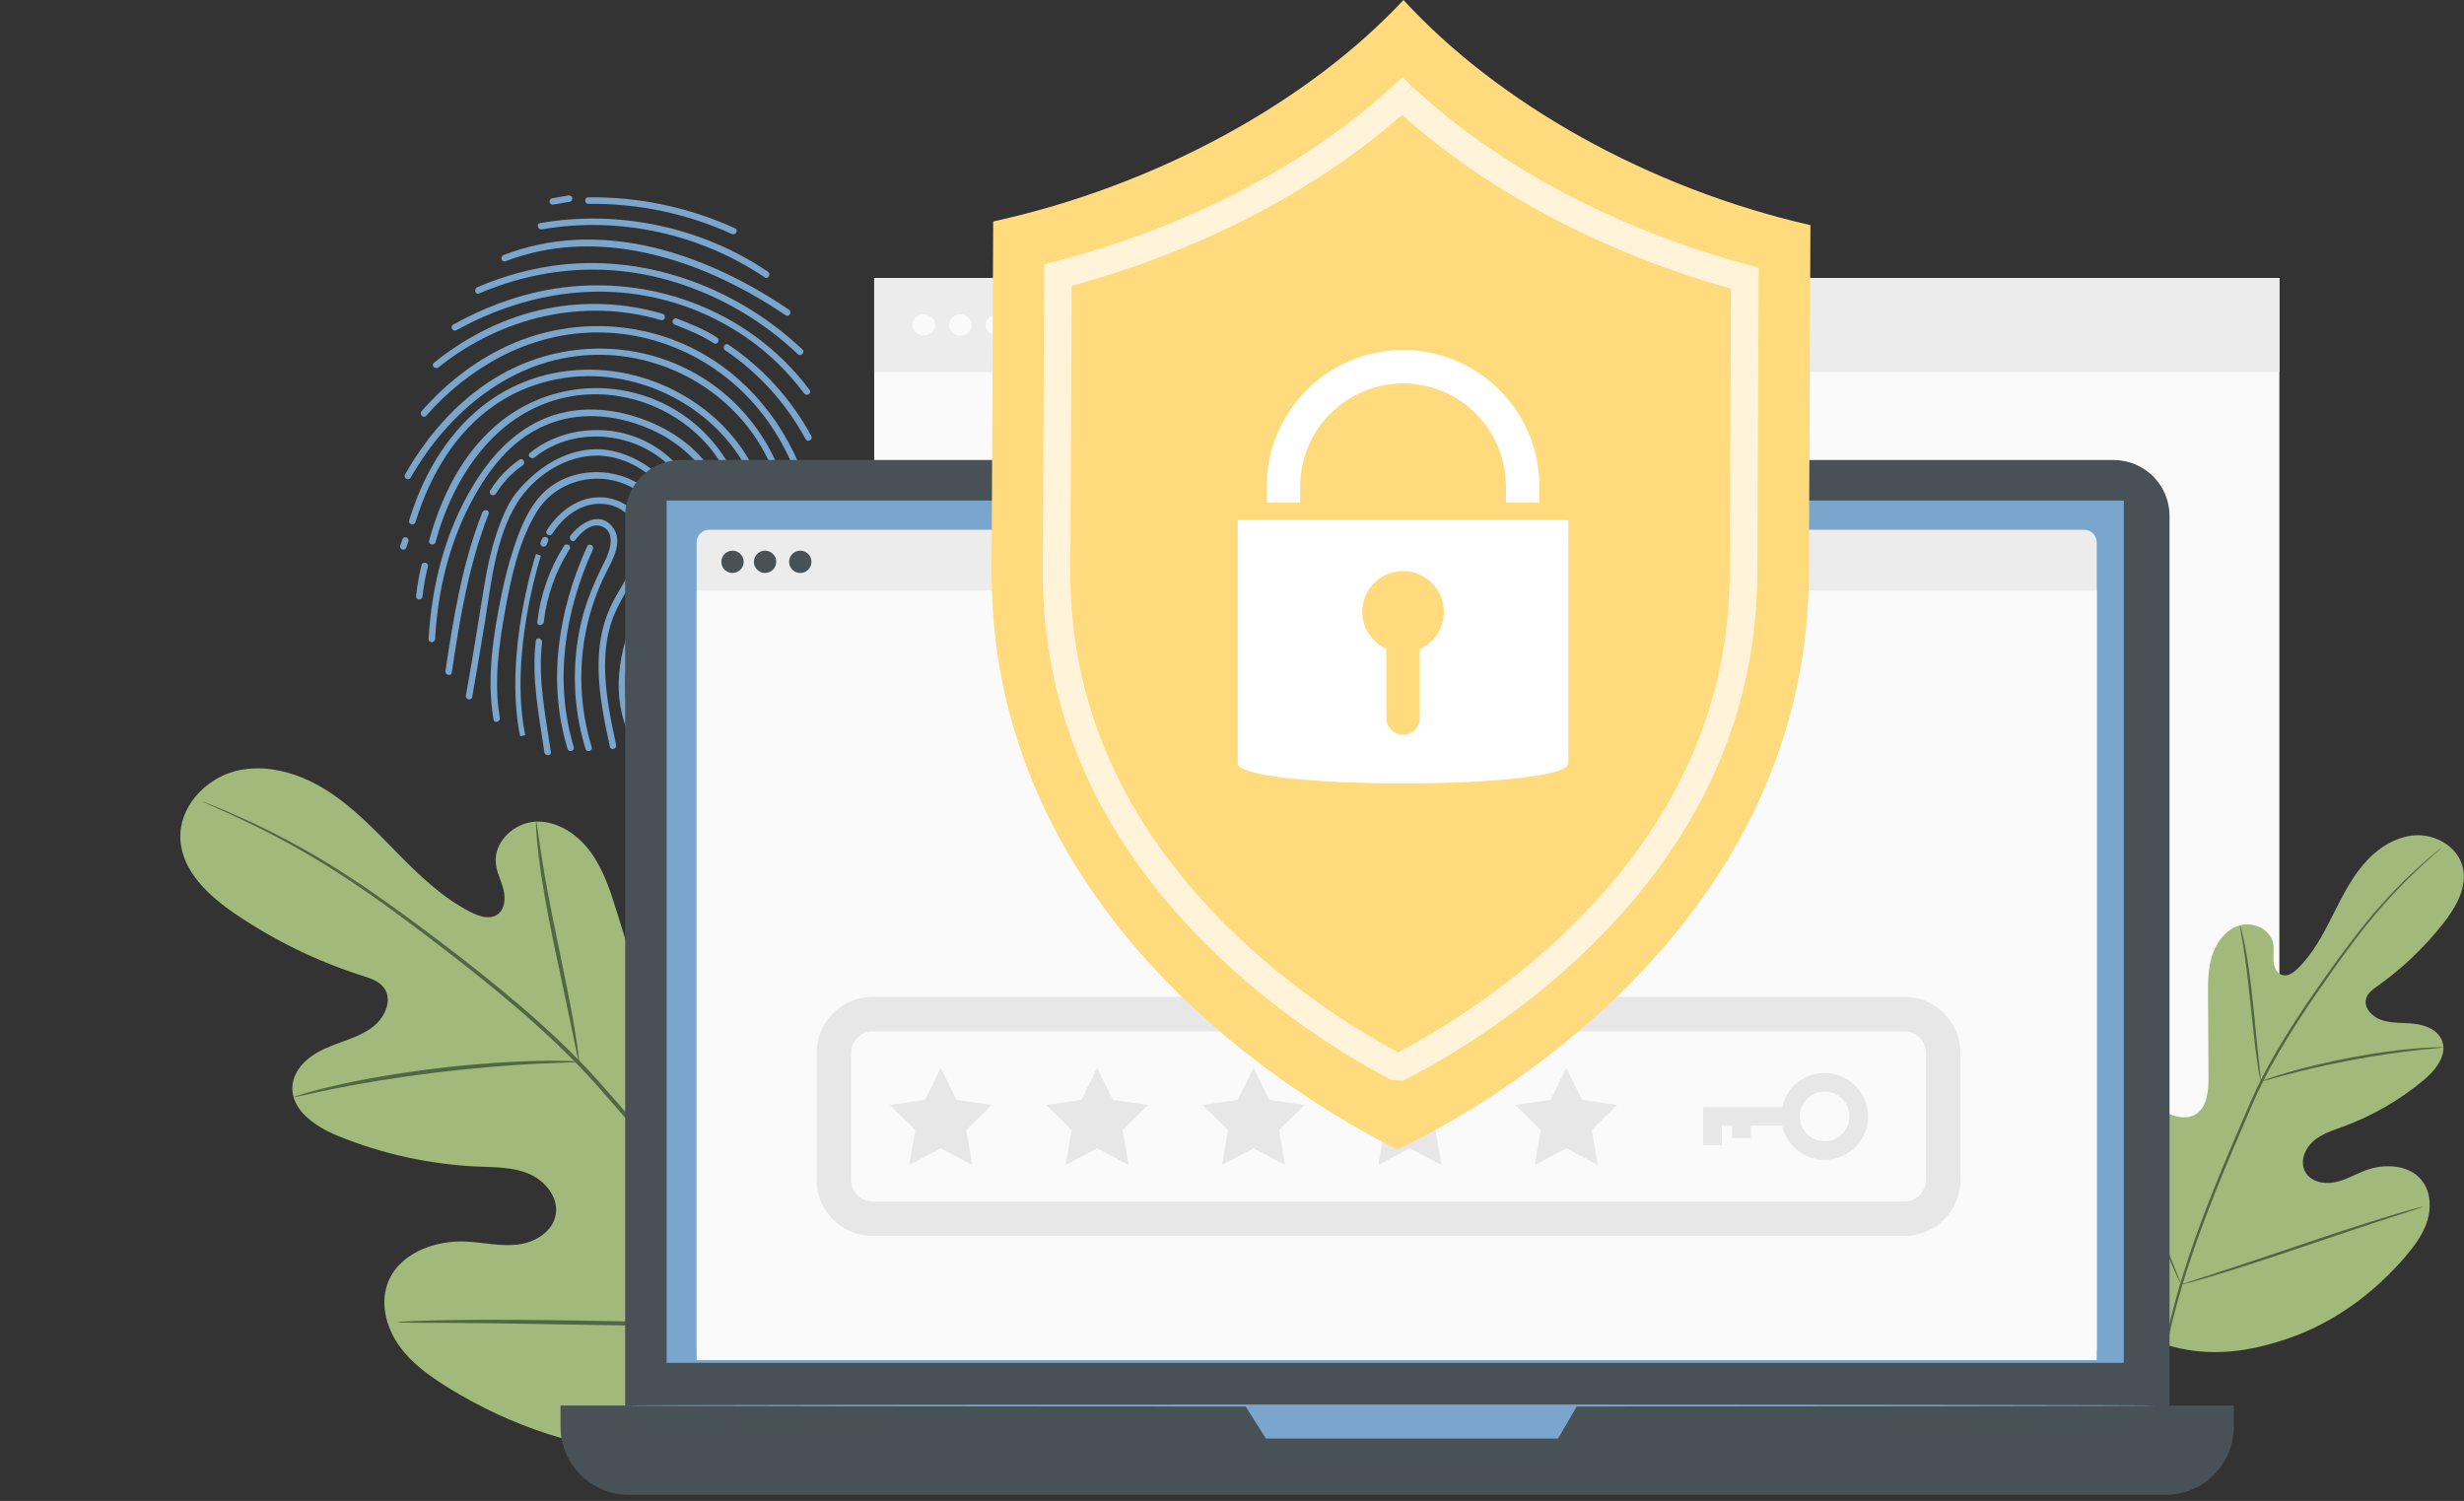
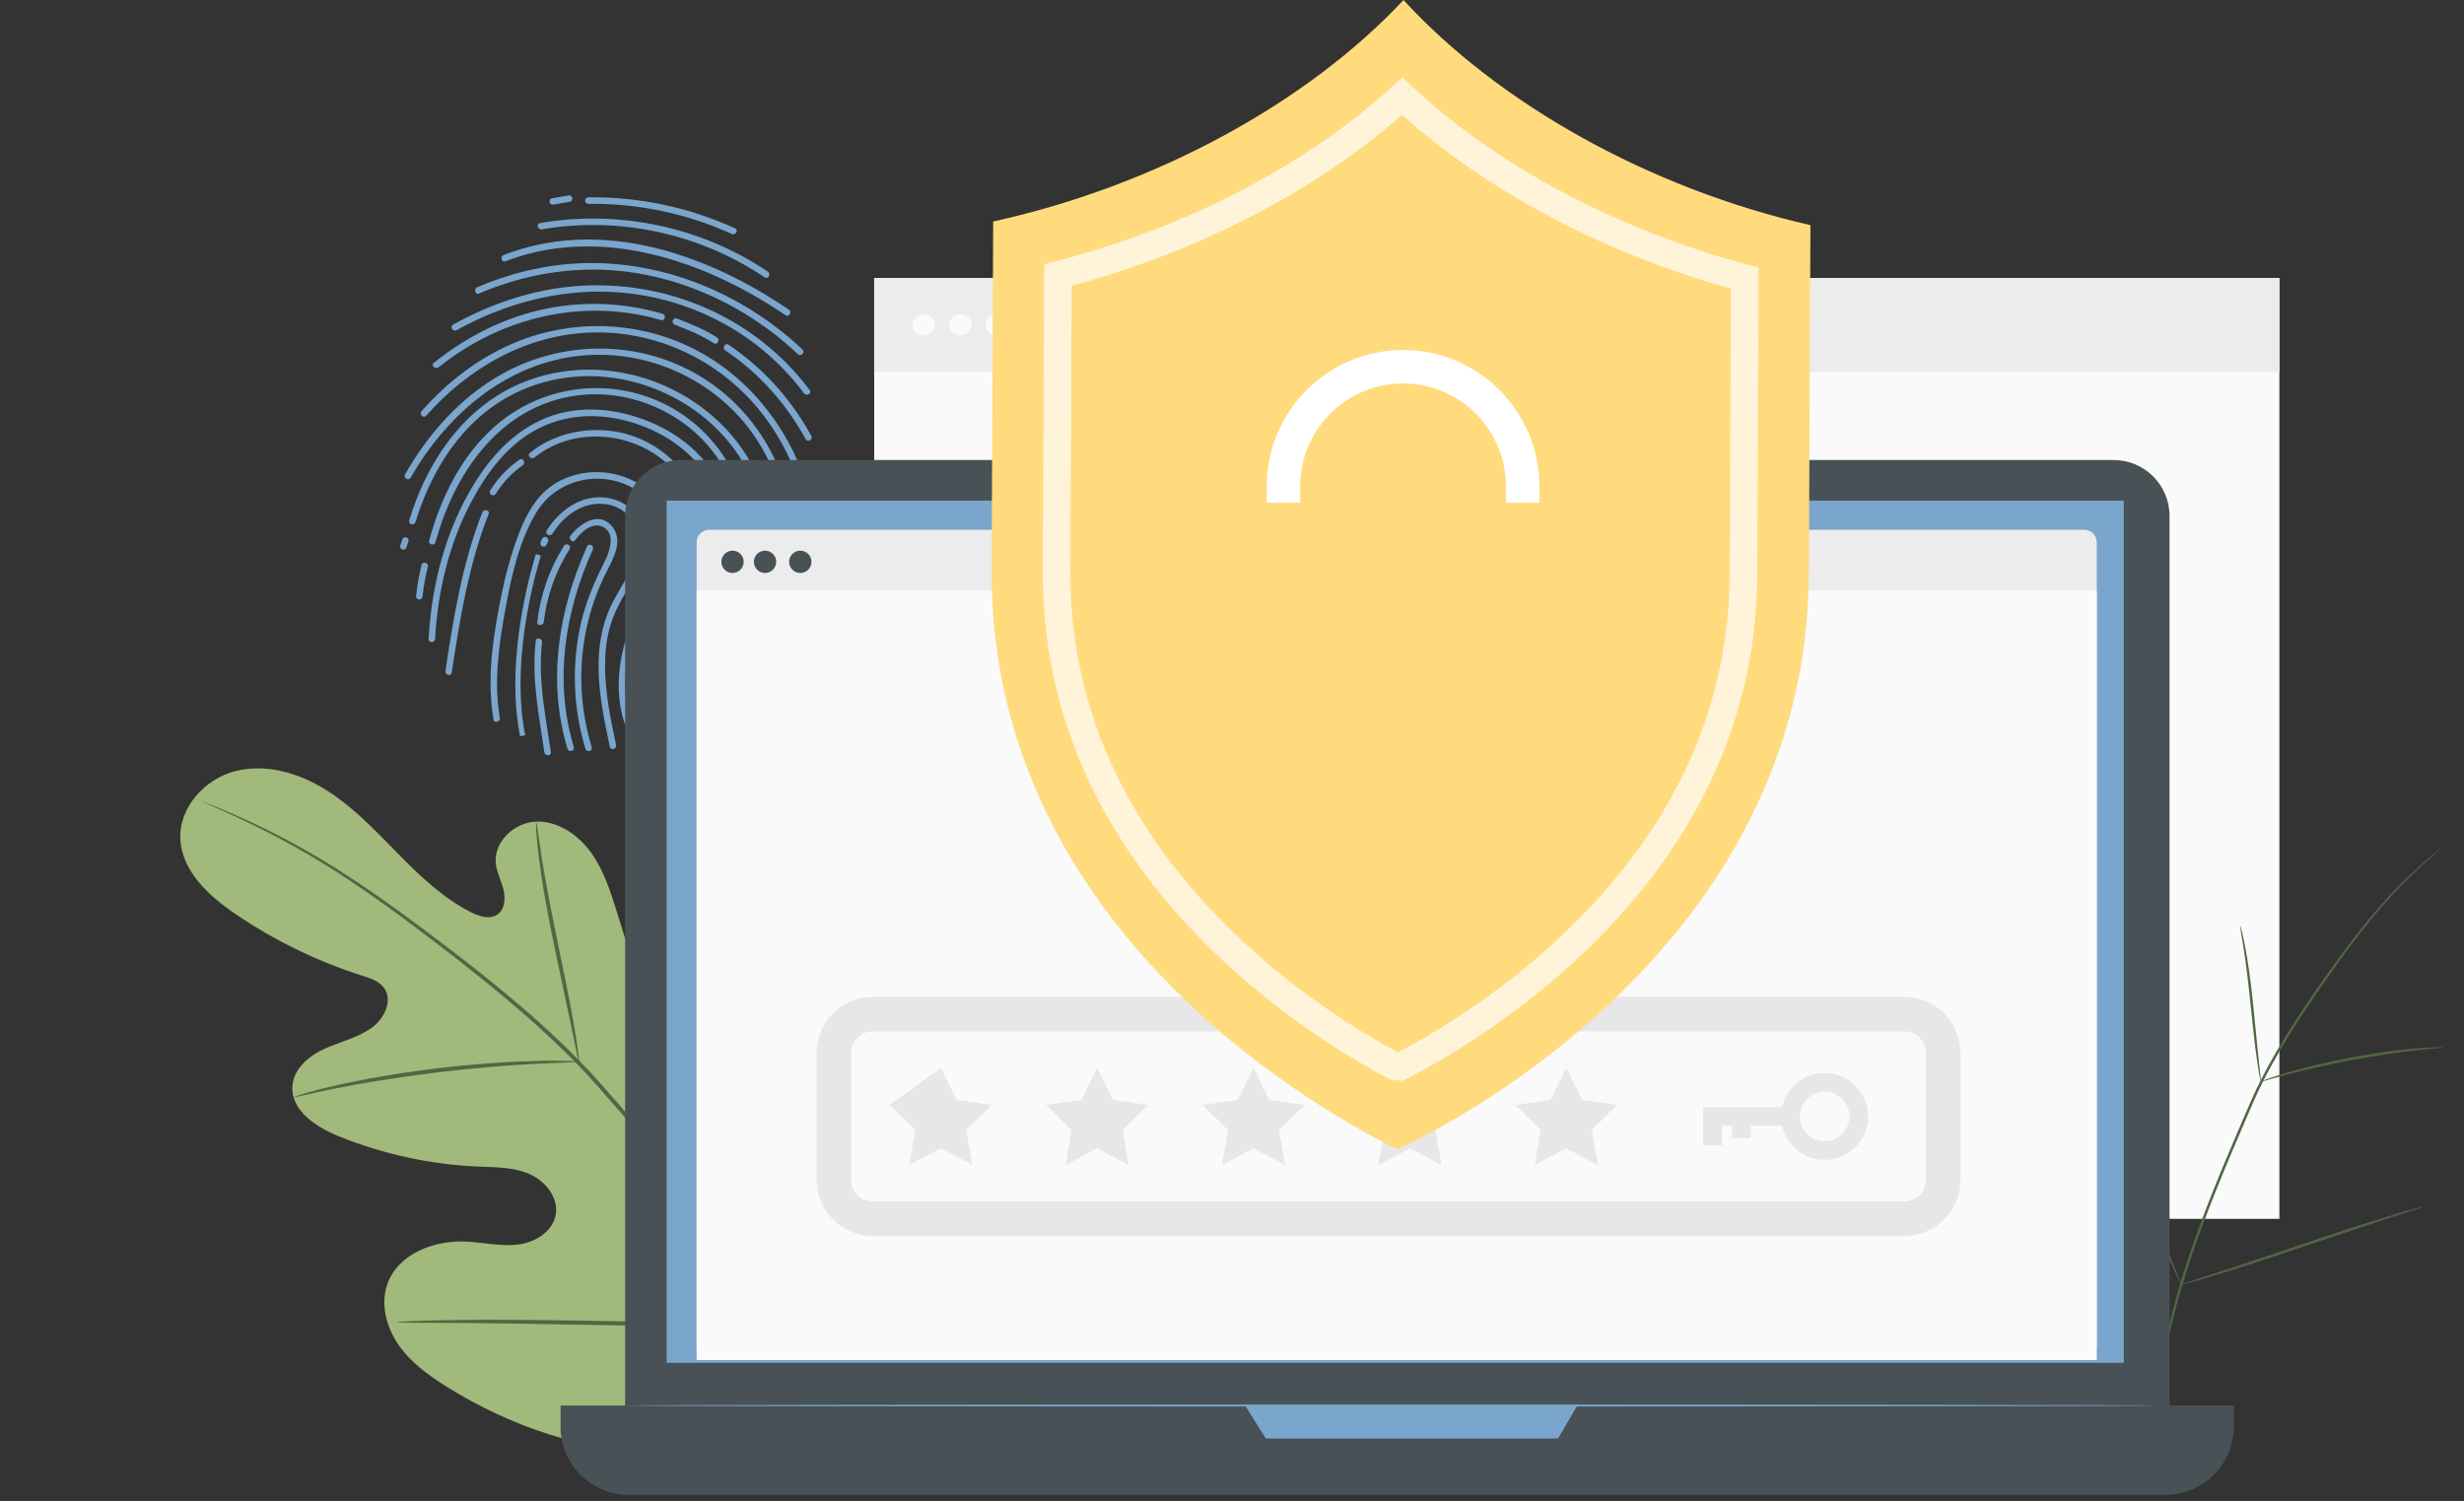
<svg xmlns="http://www.w3.org/2000/svg" width="371" height="226" viewBox="0 0 371 226" fill="none">
  <rect x="0" y="0" width="371" height="226" fill="#333333" stroke="none" />
  <g clip-path="url(#clip0_1460_22400)">
    <path d="M110.69 34.383C103.748 31.216 96.205 29.617 88.57 29.713C87.939 29.72 87.957 30.701 88.588 30.695C96.037 30.6 103.432 32.145 110.199 35.235C110.765 35.494 111.256 34.641 110.683 34.379L110.69 34.383Z" fill="#7AA5CD" />
    <path d="M115.619 40.908C105.65 34.176 93.172 31.532 81.318 33.591C80.695 33.694 80.969 34.643 81.584 34.537C93.186 32.52 105.394 35.19 115.136 41.764C115.657 42.112 116.141 41.256 115.619 40.908Z" fill="#7AA5CD" />
    <path d="M118.784 46.624C109.415 40.269 98.083 35.528 86.571 36.116C82.895 36.308 79.272 37.072 75.835 38.399C75.254 38.624 75.513 39.566 76.102 39.345C87.701 34.864 100.317 37.603 111.027 43.142C113.541 44.437 115.959 45.89 118.301 47.48C118.819 47.836 119.302 46.98 118.784 46.624Z" fill="#7AA5CD" />
    <path d="M120.823 52.622C111.197 43.53 97.829 38.385 84.546 39.856C80.175 40.337 75.916 41.513 71.866 43.244C71.293 43.491 71.552 44.433 72.133 44.189C78.879 41.305 86.195 40.052 93.502 40.813C100.052 41.501 106.386 43.759 112.017 47.154C114.931 48.913 117.654 50.987 120.127 53.328C120.586 53.766 121.275 53.056 120.812 52.626L120.823 52.622Z" fill="#7AA5CD" />
    <path d="M121.906 58.728C112.724 46.427 97.023 40.788 82.036 43.722C77.194 44.676 72.546 46.476 68.234 48.875C67.679 49.178 68.179 50.024 68.733 49.721C75.917 45.737 84.027 43.539 92.256 43.964C99.512 44.34 106.608 46.776 112.552 50.945C115.808 53.233 118.688 56.042 121.067 59.234C121.442 59.732 122.284 59.237 121.913 58.731L121.906 58.728Z" fill="#7AA5CD" />
    <path d="M99.751 47.245C94.126 45.593 88.18 45.313 82.419 46.447C76.135 47.687 70.324 50.621 65.329 54.621C64.831 55.016 65.54 55.697 66.027 55.306C75.49 47.741 87.828 44.77 99.517 48.195C100.123 48.371 100.365 47.425 99.763 47.241L99.751 47.245Z" fill="#7AA5CD" />
    <path d="M122.148 65.625C119.14 60.115 114.888 55.394 109.676 51.898C109.154 51.55 108.671 52.407 109.192 52.755C114.266 56.155 118.384 60.773 121.309 66.131C121.61 66.686 122.456 66.183 122.155 65.629L122.148 65.625Z" fill="#7AA5CD" />
    <path d="M121.469 72.989C118.544 63.991 112.308 56.233 103.704 52.161C95.469 48.26 85.833 48.09 77.425 51.633C72.031 53.901 67.33 57.527 63.477 61.91C63.061 62.382 63.756 63.075 64.176 62.595C70.565 55.331 79.393 50.327 89.179 50.061C97.9 49.82 106.396 53.395 112.458 59.641C116.185 63.475 118.875 68.181 120.525 73.258C120.722 73.855 121.667 73.585 121.469 72.989Z" fill="#7AA5CD" />
    <path d="M119.612 82.062C119.481 71.469 114.064 61.566 104.81 56.295C95.835 51.189 84.716 51.257 75.688 56.255C69.409 59.729 64.529 65.249 60.985 71.432C60.67 71.982 61.523 72.464 61.838 71.915C67.544 61.956 77.063 54.011 88.876 53.45C98.553 52.992 108.099 57.646 113.588 65.649C116.906 70.486 118.554 76.229 118.625 82.079C118.63 82.711 119.609 82.691 119.605 82.059L119.612 82.062Z" fill="#7AA5CD" />
    <path d="M62.558 78.611C64.712 71.627 68.575 64.961 74.745 60.823C79.667 57.518 85.653 56.151 91.523 56.793C97.193 57.411 102.665 59.848 106.922 63.636C111.305 67.541 114.312 72.884 115.099 78.742C115.965 85.139 113.908 91.208 111.371 97.032C110.959 97.969 110.657 98.905 110.561 99.932C110.502 100.561 111.485 100.533 111.54 99.911C111.664 98.508 112.349 97.26 112.877 95.972C113.421 94.673 113.927 93.356 114.378 92.021C115.057 90.029 115.633 87.986 115.993 85.912C116.317 84.043 116.367 82.187 116.238 80.3C115.812 74.192 113.141 68.449 108.851 64.108C104.71 59.914 99.221 57.079 93.418 56.072C87.474 55.033 81.255 55.952 75.963 58.919C69.64 62.464 65.283 68.554 62.693 75.223C62.288 76.257 61.932 77.305 61.61 78.36C61.425 78.964 62.369 79.204 62.561 78.603L62.558 78.611Z" fill="#7AA5CD" />
    <path d="M107.605 103.727C107.631 102.184 107.589 100.459 108.087 98.99C108.41 98.046 108.782 97.117 109.121 96.18C109.772 94.397 110.42 92.621 111.045 90.834C111.503 89.54 112.028 88.222 112.334 86.881C112.478 86.266 111.526 86.023 111.382 86.637C111.077 87.979 110.544 89.292 110.093 90.591C109.442 92.43 108.78 94.254 108.114 96.086C107.776 97.004 107.382 97.922 107.088 98.862C106.609 100.387 106.644 102.163 106.618 103.744C106.604 104.376 107.584 104.355 107.598 103.723L107.605 103.727Z" fill="#7AA5CD" />
    <path d="M65.573 81.634C68.303 71.663 74.682 61.969 85.404 59.79C93.492 58.146 102.19 61.404 107.256 67.893C110.293 71.778 111.8 76.6 111.739 81.516C111.732 82.151 112.712 82.131 112.718 81.495C112.824 72.415 107.545 64.173 99.278 60.469C90.989 56.754 81.315 58.205 74.48 64.231C69.417 68.689 66.368 74.976 64.618 81.398C64.448 82.01 65.4 82.253 65.57 81.642L65.573 81.634Z" fill="#7AA5CD" />
    <path d="M64.902 96.659C65.511 96.809 65.753 95.863 65.147 95.705C64.541 95.547 64.296 96.501 64.902 96.659Z" fill="#7AA5CD" />
    <path d="M104.547 105.657C104.222 97.061 109.395 89.471 109.795 80.962C109.972 77.243 109.07 73.597 106.923 70.536C104.842 67.582 101.929 65.369 98.668 63.884C93.565 61.562 87.552 60.776 82.251 62.914C77.341 64.891 73.844 68.773 71.168 73.223C67.002 80.148 64.993 88.175 64.531 96.191C64.498 96.823 65.47 96.799 65.51 96.17C65.919 89.055 67.579 81.968 70.925 75.641C73.177 71.381 76.171 67.244 80.45 64.857C85.18 62.209 90.467 62.101 95.599 63.743C102.78 66.045 108.701 71.786 108.836 79.677C108.993 88.691 103.232 96.632 103.567 105.677C103.59 106.309 104.57 106.288 104.547 105.657Z" fill="#7AA5CD" />
    <path d="M72.624 77.148C69.621 84.773 68.274 92.976 67.07 101.036C66.978 101.658 67.929 101.901 68.021 101.279C69.229 93.212 70.573 85.016 73.576 77.392C73.809 76.802 72.854 76.566 72.624 77.148Z" fill="#7AA5CD" />
    <path d="M101.756 107.717C99.227 103.626 100.593 98.628 102.419 94.539C104.373 90.171 106.791 85.89 106.57 80.948C106.212 72.799 100.04 65.852 91.922 64.879C87.615 64.363 83.189 65.447 79.784 68.198C79.293 68.597 79.992 69.281 80.483 68.882C86.843 63.753 96.736 65.114 101.852 71.276C104.33 74.267 105.708 78.183 105.603 82.077C105.468 87.085 102.56 91.367 100.785 95.897C99.251 99.823 98.598 104.458 100.914 108.212C101.244 108.744 102.087 108.249 101.76 107.709L101.756 107.717Z" fill="#7AA5CD" />
-     <path d="M98.473 108.276C96.19 104.492 96.956 99.949 98.441 96.009C99.312 93.722 100.383 91.514 101.331 89.256C102.181 87.236 103.161 85.216 103.546 83.033C104.806 75.991 99.181 69.681 92.68 68.009C86.91 66.518 81.309 69.777 77.764 74.173C76.756 75.42 76.062 76.914 75.471 78.385C74.093 81.822 73.348 85.457 72.765 89.099C71.923 94.308 71.096 99.524 70.142 104.716C70.024 105.334 70.976 105.578 71.094 104.959C71.769 101.261 72.377 97.549 72.984 93.837C73.973 87.801 74.563 81.07 77.857 75.737C80.38 71.656 85.244 68.49 90.098 68.606C97.048 68.776 103.85 75.662 102.595 82.79C102.156 85.288 100.96 87.657 99.975 89.972C99.001 92.245 97.911 94.471 97.115 96.814C95.788 100.711 95.438 105.124 97.631 108.772C97.957 109.311 98.803 108.809 98.477 108.269L98.473 108.276Z" fill="#7AA5CD" />
    <path d="M95.77 110.556C92.618 104.096 94.442 97.071 97.336 90.875C98.885 87.559 101.284 84.186 101.038 80.352C100.854 77.54 99.174 75.032 96.962 73.384C92.412 70.008 85.361 70.326 81.44 74.584C79.489 76.703 78.355 79.547 77.443 82.24C76.669 84.537 76.066 86.882 75.571 89.251C74.298 95.397 73.218 102.11 74.316 108.353C74.428 108.972 75.365 108.699 75.26 108.083C74.298 102.62 75.157 96.772 76.158 91.371C77.051 86.53 78.201 81.389 80.768 77.144C83.881 72.01 90.724 70.59 95.778 73.767C98.361 75.393 100.236 78.237 100.058 81.373C99.851 85.04 97.362 88.351 95.924 91.629C93.197 97.86 91.829 104.71 94.924 111.059C95.199 111.629 96.037 111.123 95.77 110.556Z" fill="#7AA5CD" />
    <path d="M92.769 112.18C91.932 108.288 91.114 104.341 91.1 100.333C91.093 98.329 91.301 96.32 91.844 94.382C92.39 92.417 93.346 90.672 94.358 88.926C95.941 86.182 97.511 83.181 96.879 79.908C96.302 76.959 93.717 75.11 90.814 74.893C87.221 74.634 84.162 76.962 82.32 79.875C81.983 80.414 82.836 80.897 83.173 80.358C84.839 77.728 87.588 75.62 90.832 75.874C94.192 76.139 96.293 78.806 96.016 82.106C95.732 85.552 93.344 88.318 91.926 91.347C90.541 94.327 90.06 97.611 90.124 100.874C90.208 104.777 91.007 108.632 91.821 112.438C91.951 113.057 92.899 112.781 92.765 112.168L92.769 112.18Z" fill="#7AA5CD" />
    <path d="M80.672 96.499C79.997 102.141 81.157 107.71 81.965 113.264C82.051 113.88 83.034 113.871 82.944 113.243C82.148 107.797 80.959 102.27 81.62 96.731C81.694 96.11 80.742 95.866 80.669 96.488L80.672 96.499Z" fill="#7AA5CD" />
    <path d="M89.094 112.502C87.339 106.753 87.043 100.607 88.288 94.706C88.909 91.778 89.898 88.928 91.244 86.254C92.32 84.132 93.992 81.32 92.058 79.141C90.113 76.948 87.288 78.853 85.906 80.64C85.523 81.138 86.211 81.827 86.604 81.325C87.457 80.224 88.92 78.726 90.478 79.22C92.728 79.942 91.906 82.808 91.156 84.303C89.663 87.276 88.349 90.226 87.559 93.479C86.032 99.825 86.25 106.526 88.157 112.756C88.343 113.357 89.287 113.087 89.101 112.487L89.094 112.502Z" fill="#7AA5CD" />
    <path d="M86.393 112.477C83.388 102.551 85.042 92.081 89.26 82.746C89.52 82.178 88.67 81.688 88.407 82.263C84.083 91.834 82.36 102.557 85.449 112.746C85.631 113.354 86.576 113.085 86.393 112.477Z" fill="#7AA5CD" />
    <path d="M78.312 110.863C75.797 98.501 80.643 83.565 80.698 83.415L81.445 83.661C81.402 83.806 76.613 98.549 79.082 110.703L78.312 110.863Z" fill="#7AA5CD" />
    <path d="M84.923 82.196C82.725 85.667 81.362 89.584 80.897 93.663C80.824 94.284 81.803 94.264 81.877 93.642C82.32 89.738 83.674 85.993 85.765 82.682C86.102 82.144 85.249 81.661 84.912 82.2L84.923 82.196Z" fill="#7AA5CD" />
    <path d="M81.642 81.091L81.423 81.576C81.394 81.636 81.365 81.695 81.369 81.762C81.354 81.829 81.362 81.889 81.377 81.952C81.393 82.015 81.423 82.067 81.464 82.115C81.501 82.17 81.546 82.21 81.606 82.24L81.725 82.298C81.81 82.312 81.903 82.311 81.988 82.288L82.103 82.242C82.181 82.197 82.236 82.141 82.284 82.062L82.503 81.577C82.532 81.517 82.561 81.457 82.557 81.39C82.571 81.323 82.564 81.264 82.548 81.201C82.533 81.138 82.503 81.086 82.462 81.038C82.424 80.983 82.379 80.942 82.32 80.913L82.201 80.855C82.115 80.841 82.022 80.841 81.937 80.865L81.823 80.91C81.745 80.956 81.69 81.012 81.642 81.091Z" fill="#7AA5CD" />
    <path d="M78.204 69.221C76.439 70.45 74.933 72.018 73.81 73.858C73.48 74.401 74.333 74.883 74.663 74.341C75.701 72.654 77.082 71.191 78.707 70.06C79.224 69.701 78.724 68.855 78.207 69.213L78.204 69.221Z" fill="#7AA5CD" />
    <path d="M112.225 83.633L112.116 84.422C112.094 84.485 112.098 84.552 112.114 84.615C112.118 84.682 112.137 84.737 112.174 84.793C112.234 84.896 112.354 84.992 112.473 85.013C112.599 85.038 112.733 85.029 112.84 84.961C112.939 84.89 113.046 84.784 113.06 84.662L113.17 83.872C113.191 83.809 113.187 83.742 113.172 83.679C113.168 83.612 113.149 83.557 113.111 83.501C113.051 83.398 112.932 83.302 112.813 83.281C112.686 83.256 112.553 83.265 112.446 83.333C112.346 83.405 112.239 83.51 112.225 83.633Z" fill="#7AA5CD" />
    <path d="M107.969 50.823C106.075 49.599 103.98 48.75 101.878 47.953C101.629 47.858 101.341 48.069 101.28 48.308C101.208 48.587 101.384 48.812 101.633 48.907C103.649 49.671 105.659 50.507 107.474 51.682C108.007 52.027 108.491 51.171 107.958 50.827L107.969 50.823Z" fill="#7AA5CD" />
    <path d="M63.468 85.086C63.09 86.632 62.819 88.204 62.641 89.793C62.614 90.057 62.901 90.281 63.145 90.271C63.435 90.264 63.593 90.036 63.624 89.764C63.792 88.272 64.059 86.782 64.424 85.322C64.575 84.71 63.623 84.467 63.472 85.078L63.468 85.086Z" fill="#7AA5CD" />
    <path d="M60.569 81.259C60.468 81.561 60.366 81.863 60.264 82.165C60.228 82.277 60.259 82.44 60.315 82.533C60.375 82.636 60.495 82.732 60.613 82.753C60.74 82.778 60.873 82.769 60.98 82.701C61.091 82.626 61.165 82.532 61.201 82.401C61.303 82.099 61.404 81.797 61.506 81.495C61.542 81.383 61.511 81.22 61.455 81.127C61.399 81.035 61.276 80.928 61.157 80.907C61.03 80.882 60.897 80.891 60.79 80.959C60.679 81.035 60.605 81.128 60.569 81.259Z" fill="#7AA5CD" />
    <path d="M83.357 30.802C84.184 30.66 85.002 30.515 85.829 30.373C86.081 30.329 86.242 30.001 86.162 29.767C86.075 29.493 85.826 29.38 85.559 29.435C84.732 29.577 83.913 29.722 83.087 29.864C82.835 29.908 82.674 30.236 82.754 30.47C82.841 30.744 83.091 30.857 83.357 30.802Z" fill="#7AA5CD" />
    <path d="M118.421 84.119C118.46 85.944 118.195 87.749 117.655 89.495C117.47 90.099 118.414 90.338 118.606 89.738C119.176 87.915 119.437 86.005 119.401 84.098C119.385 83.47 118.409 83.483 118.421 84.119Z" fill="#7AA5CD" />
    <path d="M121.541 75.238C121.56 75.784 121.586 76.334 121.601 76.888C121.614 77.144 121.828 77.387 122.106 77.366C122.365 77.345 122.594 77.142 122.584 76.859C122.566 76.313 122.539 75.763 122.524 75.21C122.511 74.953 122.298 74.71 122.02 74.731C121.76 74.752 121.532 74.955 121.541 75.238Z" fill="#7AA5CD" />
  </g>
  <g clip-path="url(#clip1_1460_22400)">
    <path d="M128.611 210.235C141.283 193.661 138.249 171.356 131.554 152.566C130.438 149.433 129.719 145.98 127.327 143.672C124.935 141.372 120.808 140.592 118.393 142.831C116.39 144.688 116.237 147.752 115.641 150.442C114.846 154.011 113.035 157.342 110.467 159.91C108.778 161.598 106.485 163.035 104.146 162.569C100.929 161.927 99.408 158.259 98.422 155.096C96.588 149.204 94.753 143.32 92.919 137.429C91.933 134.273 90.917 131.049 88.983 128.366C87.049 125.684 83.992 123.598 80.729 123.713C77.458 123.827 74.301 126.739 74.653 130.025C74.798 131.392 75.486 132.646 75.814 133.983C76.143 135.32 75.998 136.963 74.867 137.719C73.728 138.491 72.176 137.994 70.946 137.375C66.674 135.228 63.158 131.828 59.795 128.405C56.432 124.981 53.1 121.443 49.041 118.914C44.983 116.385 40.023 114.933 35.422 116.11C30.813 117.302 26.885 121.627 27.16 126.418C27.427 131.224 31.463 134.915 35.429 137.612C41.315 141.616 47.773 144.765 54.537 146.912C55.752 147.302 57.074 147.722 57.831 148.769C59.184 150.656 57.861 153.376 56.004 154.729C53.902 156.257 51.273 156.83 48.904 157.9C46.535 158.97 44.219 160.903 44.028 163.524C43.76 167.161 47.536 169.675 50.891 171.043C57.617 173.786 64.793 175.353 72.023 175.658C74.614 175.765 77.289 175.735 79.682 176.766C82.074 177.798 84.107 180.274 83.679 182.856C83.258 185.439 80.584 187.074 78.008 187.395C75.432 187.716 72.841 187.09 70.243 186.952C65.389 186.7 59.887 188.778 58.305 193.409C57.265 196.45 58.198 199.927 60.055 202.571C61.912 205.215 64.587 207.14 67.316 208.844C76.854 214.782 87.837 218.511 99.003 218.793C110.169 219.076 119.784 217.059 128.611 210.22" fill="#A1B97A" />
    <path d="M133.342 224.234C130.255 216.929 125.776 208.57 119.914 199.889C114.067 191.193 106.86 182.192 99.01 173.038C97.039 170.761 95.09 168.506 93.171 166.283C91.245 164.067 89.342 161.874 87.347 159.841C83.373 155.761 79.238 152.139 75.203 148.822C71.168 145.506 67.224 142.503 63.509 139.729C59.787 136.956 56.272 134.442 52.97 132.279C46.374 127.939 40.657 125.066 36.645 123.262C34.642 122.353 33.068 121.696 31.99 121.268C31.471 121.069 31.073 120.909 30.767 120.787C30.492 120.68 30.347 120.634 30.339 120.641C30.339 120.649 30.469 120.718 30.744 120.84C31.043 120.97 31.44 121.153 31.944 121.375C33.007 121.841 34.566 122.529 36.553 123.476C40.527 125.348 46.198 128.267 52.741 132.638C56.019 134.816 59.512 137.345 63.211 140.134C66.91 142.931 70.839 145.942 74.851 149.258C78.864 152.574 82.976 156.196 86.927 160.254C88.907 162.279 90.794 164.457 92.72 166.672C94.639 168.896 96.588 171.15 98.56 173.427C106.409 182.574 113.608 191.545 119.463 200.195C125.333 208.829 129.834 217.135 132.96 224.395" fill="#506743" />
    <path d="M87.172 159.871C87.21 159.871 87.172 159.351 87.049 158.426C86.935 157.502 86.728 156.172 86.453 154.529C85.903 151.251 84.978 146.743 83.946 141.776C82.915 136.809 82.059 132.301 81.554 129.023C81.302 127.38 81.103 126.05 80.981 125.133C80.851 124.216 80.767 123.704 80.721 123.712C80.683 123.712 80.691 124.232 80.744 125.156C80.798 126.088 80.92 127.426 81.126 129.084C81.524 132.392 82.311 136.931 83.343 141.898C84.374 146.796 85.307 151.221 86.025 154.606C86.339 156.134 86.599 157.425 86.812 158.465C87.004 159.374 87.126 159.878 87.164 159.871H87.172Z" fill="#506743" />
    <path d="M44.203 165.206C44.219 165.244 44.815 165.129 45.885 164.885C46.955 164.648 48.499 164.289 50.425 163.914C54.269 163.135 59.611 162.241 65.55 161.507C71.496 160.789 76.9 160.369 80.82 160.178C82.777 160.071 84.367 160.025 85.467 159.987C86.568 159.956 87.172 159.91 87.172 159.872C87.172 159.826 86.56 159.788 85.46 159.75C84.359 159.719 82.769 159.696 80.797 159.75C76.861 159.834 71.435 160.185 65.474 160.904C59.52 161.637 54.162 162.6 50.333 163.494C48.415 163.922 46.878 164.342 45.824 164.656C44.769 164.977 44.196 165.168 44.203 165.206Z" fill="#506743" />
-     <path d="M119.18 199.301C119.18 199.301 119.241 199.102 119.303 198.72C119.364 198.261 119.44 197.703 119.532 197.031C119.723 195.564 119.945 193.44 120.181 190.803C120.655 185.539 121.091 178.241 121.458 170.18C121.825 162.118 122.184 154.828 122.551 149.556C122.734 146.988 122.887 144.879 123.002 143.313C123.048 142.633 123.086 142.075 123.116 141.617C123.139 141.227 123.139 141.021 123.116 141.021C123.093 141.021 123.055 141.219 122.994 141.601C122.933 142.06 122.856 142.61 122.765 143.29C122.574 144.757 122.352 146.881 122.115 149.518C121.641 154.782 121.206 162.08 120.839 170.141C120.472 178.203 120.113 185.493 119.746 190.758C119.562 193.317 119.41 195.434 119.295 197C119.249 197.681 119.211 198.238 119.18 198.697C119.165 199.087 119.157 199.293 119.18 199.293V199.301Z" fill="#506743" />
    <path d="M59.765 199.094C59.765 199.094 59.971 199.132 60.368 199.147C60.835 199.147 61.408 199.163 62.103 199.17C63.701 199.178 65.848 199.193 68.47 199.201C73.843 199.231 81.272 199.354 89.472 199.506C97.681 199.659 105.11 199.713 110.483 199.629C113.173 199.591 115.344 199.537 116.849 199.468C117.545 199.43 118.11 199.399 118.576 199.377C118.974 199.346 119.18 199.323 119.18 199.3C119.18 199.277 118.974 199.262 118.576 199.247C118.11 199.247 117.537 199.231 116.842 199.224C115.244 199.216 113.097 199.208 110.475 199.193C105.102 199.163 97.673 199.04 89.472 198.888C81.272 198.735 73.843 198.681 68.462 198.765C65.772 198.803 63.601 198.857 62.096 198.926C61.4 198.964 60.835 198.987 60.368 199.017C59.971 199.048 59.765 199.071 59.765 199.094Z" fill="#506743" />
    <path d="M343.203 41.852H131.625V183.528H343.203V41.852Z" fill="#FAFAFA" />
    <path d="M343.203 41.852H131.625V56.003H343.203V41.852Z" fill="#ECECEC" />
    <path d="M140.789 48.927C140.789 49.806 140.025 50.517 139.077 50.517C138.13 50.517 137.365 49.806 137.365 48.927C137.365 48.048 138.13 47.338 139.077 47.338C140.025 47.338 140.789 48.048 140.789 48.927Z" fill="#FAFAFA" />
    <path d="M146.307 48.927C146.307 49.806 145.543 50.517 144.595 50.517C143.648 50.517 142.883 49.806 142.883 48.927C142.883 48.048 143.648 47.338 144.595 47.338C145.543 47.338 146.307 48.048 146.307 48.927Z" fill="#FAFAFA" />
    <path d="M151.833 48.927C151.833 49.806 151.069 50.517 150.121 50.517C149.173 50.517 148.409 49.806 148.409 48.927C148.409 48.048 149.173 47.338 150.121 47.338C151.069 47.338 151.833 48.048 151.833 48.927Z" fill="#FAFAFA" />
-     <path d="M324.76 202.005C313.701 194.28 311.194 179.945 311.63 167.062C311.706 164.915 311.469 162.645 312.486 160.758C313.51 158.87 315.895 157.579 317.821 158.488C319.418 159.237 320.113 161.102 321.008 162.637C322.2 164.685 323.965 166.374 326.052 167.459C327.42 168.17 329.117 168.605 330.469 167.856C332.327 166.832 332.541 164.273 332.533 162.133C332.51 158.144 332.48 154.156 332.457 150.174C332.441 148.035 332.434 145.85 333.099 143.817C333.764 141.784 335.231 139.897 337.272 139.332C339.305 138.758 341.827 139.935 342.255 142.029C342.431 142.9 342.255 143.802 342.316 144.696C342.377 145.582 342.79 146.568 343.63 146.812C344.486 147.065 345.342 146.453 345.977 145.834C348.186 143.672 349.684 140.89 351.082 138.124C352.481 135.358 353.841 132.523 355.844 130.17C357.846 127.816 360.621 125.944 363.685 125.776C366.75 125.6 370.014 127.495 370.793 130.498C371.573 133.517 369.807 136.573 367.897 139.018C365.053 142.64 361.691 145.842 357.953 148.493C357.281 148.975 356.547 149.487 356.287 150.281C355.821 151.71 357.174 153.124 358.58 153.59C360.177 154.125 361.905 153.957 363.571 154.156C365.237 154.354 367.048 155.088 367.675 156.662C368.554 158.847 366.72 161.14 364.924 162.645C361.316 165.648 357.204 168.025 352.817 169.637C351.243 170.21 349.584 170.714 348.316 171.822C347.047 172.93 346.283 174.848 347.047 176.361C347.811 177.866 349.783 178.356 351.434 178.042C353.085 177.737 354.56 176.843 356.127 176.247C359.069 175.139 362.868 175.337 364.748 177.882C365.986 179.555 366.093 181.878 365.466 183.865C364.839 185.859 363.571 187.571 362.226 189.153C357.51 194.677 351.48 199.132 344.655 201.493C337.837 203.854 331.517 204.496 324.737 202.021" fill="#A1B97A" />
    <path d="M324.592 211.564C325.058 206.459 326.182 200.43 328.085 193.935C329.98 187.432 332.656 180.479 335.697 173.296C336.462 171.508 337.226 169.735 337.967 167.985C338.716 166.243 339.458 164.516 340.291 162.873C341.942 159.58 343.776 156.539 345.61 153.704C347.444 150.869 349.286 148.248 351.029 145.81C352.779 143.373 354.445 141.134 356.058 139.155C359.268 135.189 362.233 132.301 364.343 130.398C365.398 129.443 366.238 128.732 366.819 128.258C367.094 128.029 367.316 127.853 367.476 127.724C367.629 127.601 367.706 127.548 367.713 127.555C367.713 127.555 367.645 127.632 367.507 127.762C367.346 127.899 367.14 128.09 366.873 128.327C366.315 128.824 365.489 129.55 364.45 130.52C362.371 132.453 359.451 135.365 356.28 139.338C354.69 141.317 353.031 143.564 351.296 146.009C349.569 148.454 347.735 151.083 345.916 153.91C344.097 156.737 342.27 159.779 340.635 163.057C339.809 164.692 339.076 166.404 338.327 168.146C337.578 169.888 336.821 171.661 336.057 173.449C333.015 180.624 330.34 187.555 328.429 194.035C326.511 200.507 325.364 206.505 324.86 211.587" fill="#506743" />
    <path d="M340.405 162.859C340.405 162.859 340.306 162.538 340.199 161.949C340.084 161.361 339.954 160.497 339.801 159.435C339.496 157.303 339.182 154.346 338.846 151.091C338.51 147.828 338.151 144.886 337.814 142.77C337.654 141.707 337.509 140.852 337.402 140.263C337.302 139.675 337.256 139.339 337.279 139.331C337.302 139.331 337.402 139.644 337.547 140.225C337.7 140.806 337.883 141.662 338.082 142.716C338.487 144.833 338.892 147.782 339.228 151.045C339.557 154.262 339.847 157.173 340.069 159.397C340.176 160.398 340.268 161.246 340.344 161.926C340.405 162.522 340.428 162.859 340.405 162.859Z" fill="#506743" />
    <path d="M367.92 157.716C367.92 157.716 367.53 157.793 366.819 157.846C366.116 157.907 365.092 157.991 363.831 158.144C361.309 158.419 357.846 158.916 354.04 159.627C350.242 160.352 346.825 161.147 344.372 161.804C343.142 162.118 342.156 162.4 341.475 162.599C340.795 162.79 340.413 162.889 340.405 162.859C340.398 162.836 340.765 162.691 341.437 162.446C342.11 162.209 343.088 161.881 344.311 161.529C346.749 160.811 350.165 159.963 353.979 159.237C357.793 158.519 361.278 158.06 363.815 157.861C365.084 157.754 366.108 157.709 366.819 157.693C367.53 157.686 367.92 157.693 367.927 157.716H367.92Z" fill="#506743" />
    <path d="M328.421 193.424C328.421 193.424 328.345 193.317 328.23 193.088C328.1 192.82 327.947 192.492 327.756 192.094C327.351 191.231 326.801 189.962 326.136 188.381C324.806 185.232 323.109 180.816 321.306 175.925C319.502 171.035 317.843 166.611 316.582 163.439C315.963 161.896 315.459 160.627 315.077 159.688C314.916 159.275 314.779 158.939 314.672 158.664C314.58 158.427 314.542 158.305 314.557 158.297C314.572 158.297 314.633 158.404 314.748 158.633C314.878 158.901 315.031 159.229 315.222 159.626C315.627 160.49 316.177 161.758 316.842 163.34C318.172 166.488 319.869 170.905 321.672 175.795C323.476 180.686 325.135 185.11 326.388 188.281C327.007 189.825 327.512 191.093 327.894 192.033C328.054 192.446 328.192 192.782 328.299 193.057C328.391 193.294 328.429 193.416 328.414 193.424H328.421Z" fill="#506743" />
    <path d="M364.985 181.642C364.985 181.642 364.863 181.703 364.626 181.794C364.343 181.894 363.992 182.008 363.564 182.154C362.585 182.474 361.255 182.902 359.65 183.422C356.349 184.492 351.794 186.028 346.772 187.724C341.751 189.428 337.18 190.918 333.856 191.919C332.19 192.423 330.845 192.813 329.904 193.065C329.469 193.18 329.11 193.272 328.819 193.348C328.567 193.409 328.437 193.432 328.437 193.424C328.437 193.409 328.559 193.363 328.796 193.272C329.079 193.18 329.431 193.058 329.859 192.92C330.837 192.599 332.159 192.171 333.772 191.652C337.073 190.582 341.629 189.046 346.65 187.35C351.671 185.646 356.242 184.156 359.566 183.155C361.233 182.65 362.578 182.261 363.518 182.008C363.953 181.894 364.313 181.802 364.603 181.726C364.855 181.665 364.985 181.642 364.985 181.649V181.642Z" fill="#506743" />
    <path d="M318.241 69.268H102.552C97.9 69.268 94.13 73.038 94.13 77.688V214.589C94.13 219.24 97.9 223.01 102.552 223.01H318.241C322.893 223.01 326.664 219.24 326.664 214.589V77.688C326.664 73.038 322.893 69.268 318.241 69.268Z" fill="#485156" />
    <path d="M84.408 211.64H336.34V214.803C336.34 220.481 331.723 225.096 326.045 225.096H94.695C89.016 225.096 84.4 220.481 84.4 214.803V211.64H84.408Z" fill="#485156" />
    <path d="M319.778 75.373H100.374V205.206H319.778V75.373Z" fill="#7AA5CD" />
    <path d="M187.472 211.64L190.598 216.606H234.59L237.494 211.64H187.472Z" fill="#7AA5CD" />
    <path d="M313.809 79.767H106.786C105.739 79.767 104.891 80.615 104.891 81.662V202.89C104.891 203.937 105.739 204.786 106.786 204.786H313.809C314.855 204.786 315.704 203.937 315.704 202.89V81.662C315.704 80.615 314.855 79.767 313.809 79.767Z" fill="#ECECEC" />
    <path d="M315.704 88.928H104.891V204.792H315.704V88.928Z" fill="#FAFAFA" />
    <path d="M122.179 84.595C122.179 85.527 121.422 86.276 120.498 86.276C119.573 86.276 118.816 85.52 118.816 84.595C118.816 83.671 119.573 82.914 120.498 82.914C121.422 82.914 122.179 83.671 122.179 84.595Z" fill="#485156" />
    <path d="M111.976 84.595C111.976 85.527 111.219 86.276 110.294 86.276C109.37 86.276 108.613 85.52 108.613 84.595C108.613 83.671 109.37 82.914 110.294 82.914C111.219 82.914 111.976 83.671 111.976 84.595Z" fill="#485156" />
    <path d="M116.875 84.595C116.875 85.527 116.118 86.276 115.193 86.276C114.268 86.276 113.512 85.52 113.512 84.595C113.512 83.671 114.268 82.914 115.193 82.914C116.118 82.914 116.875 83.671 116.875 84.595Z" fill="#485156" />
    <path d="M324.669 211.639C324.669 211.723 273.057 211.792 209.407 211.792C145.757 211.792 94.13 211.723 94.13 211.639C94.13 211.555 145.734 211.486 209.407 211.486C273.08 211.486 324.669 211.555 324.669 211.639Z" fill="#7AA5CD" />
  </g>
  <path d="M274.725 174.648C271.116 174.648 268.182 171.714 268.182 168.105C268.182 164.495 271.116 161.562 274.725 161.562C278.335 161.562 281.269 164.495 281.269 168.105C281.269 171.714 278.335 174.648 274.725 174.648ZM274.725 164.364C272.669 164.364 270.985 166.038 270.985 168.105C270.985 170.172 272.659 171.845 274.725 171.845C276.792 171.845 278.466 170.172 278.466 168.105C278.466 166.038 276.792 164.364 274.725 164.364Z" fill="#E7E7E7" />
  <path d="M259.26 172.44H256.457V166.703H269.584V169.506H259.26V172.44Z" fill="#E7E7E7" />
  <path d="M263.606 168.105H260.803V171.372H263.606V168.105Z" fill="#E7E7E7" />
-   <path d="M141.652 160.804L144.022 165.613L149.335 166.379L145.494 170.13L146.401 175.413L141.652 172.912L136.904 175.413L137.811 170.13L133.97 166.379L139.283 165.613L141.652 160.804Z" fill="#E7E7E7" />
+   <path d="M141.652 160.804L144.022 165.613L149.335 166.379L145.494 170.13L146.401 175.413L141.652 172.912L136.904 175.413L137.811 170.13L133.97 166.379L141.652 160.804Z" fill="#E7E7E7" />
  <path d="M165.194 160.804L167.573 165.613L172.876 166.379L169.035 170.13L169.942 175.413L165.194 172.912L160.445 175.413L161.352 170.13L157.511 166.379L162.824 165.613L165.194 160.804Z" fill="#E7E7E7" />
  <path d="M188.745 160.804L191.115 165.613L196.428 166.379L192.587 170.13L193.494 175.413L188.745 172.912L183.997 175.413L184.904 170.13L181.063 166.379L186.366 165.613L188.745 160.804Z" fill="#E7E7E7" />
  <path d="M212.288 160.804L214.657 165.613L219.971 166.379L216.129 170.13L217.037 175.413L212.288 172.912L207.539 175.413L208.447 170.13L204.605 166.379L209.919 165.613L212.288 160.804Z" fill="#E7E7E7" />
  <path d="M235.829 160.804L238.208 165.613L243.512 166.379L239.67 170.13L240.578 175.413L235.829 172.912L231.08 175.413L231.988 170.13L228.146 166.379L233.46 165.613L235.829 160.804Z" fill="#E7E7E7" />
  <path d="M286.734 152.698H131.4C128.17 152.698 125.552 155.316 125.552 158.546V177.661C125.552 180.891 128.17 183.509 131.4 183.509H286.734C289.963 183.509 292.581 180.891 292.581 177.661V158.546C292.581 155.316 289.963 152.698 286.734 152.698Z" stroke="#E7E7E7" stroke-width="5.192" stroke-linecap="round" stroke-linejoin="round" />
  <path d="M211.425 0.112C211.387 0.074 211.35 0.037 211.319 0C196.962 15.381 174.055 27.982 149.541 33.349C149.535 34.987 149.492 44.058 149.306 85.864C149.057 141.635 202.137 168.892 210.376 173.073C218.361 169.4 272.11 142.188 272.359 86.416C272.545 44.604 272.588 35.533 272.594 33.901C248.186 28.323 225.651 15.567 211.425 0.112Z" fill="#FFDB7E" />
  <path opacity="0.7" d="M211.238 162.731L209.513 162.631C203.749 159.635 192.476 153.008 181.711 142.306C165.226 125.901 156.918 106.953 157.011 85.982L157.222 39.802L158.773 39.398C178.609 34.286 196.701 24.892 209.724 12.949L211.188 11.602L212.597 13.011L211.244 14.587L212.659 13.067C225.57 25.085 243.538 34.602 263.256 39.876L264.801 40.286L264.59 86.466C264.497 107.43 256.022 126.304 239.4 142.56C228.896 152.835 217.852 159.3 212.2 162.241L211.244 162.731H211.238ZM161.36 43.022L161.168 86C161.081 105.817 168.979 123.767 184.639 139.359C194.449 149.124 204.705 155.354 210.481 158.45C215.935 155.596 226.47 149.385 236.49 139.594C252.293 124.139 260.346 106.258 260.433 86.447L260.625 43.462C241.516 38.12 224.05 28.894 211.108 17.292C198.066 28.764 180.532 37.841 161.354 43.028L161.36 43.022Z" fill="white" />
-   <path d="M186.37 78.3V114.906C186.37 118.982 236.142 118.982 236.142 114.906V78.3H186.37ZM213.775 97.738V108.112C213.775 109.496 212.652 110.644 211.269 110.644C209.885 110.644 208.737 109.496 208.737 108.112V97.714C206.603 96.752 205.108 94.599 205.108 92.117C205.108 88.723 207.869 85.981 211.269 85.981C214.669 85.981 217.405 88.723 217.405 92.117C217.405 94.624 215.928 96.777 213.775 97.738Z" fill="white" />
  <path d="M231.785 75.694H226.747V73.231C226.747 64.687 219.798 57.738 211.261 57.738C202.724 57.738 195.768 64.687 195.768 73.231V75.694H190.73V73.231C190.73 61.914 199.938 52.7 211.261 52.7C222.584 52.7 231.785 61.908 231.785 73.231V75.694Z" fill="white" />
  <defs>
    <clipPath id="clip0_1460_22400">
      <rect width="63.342" height="83.701" fill="white" transform="translate(82.043 20.36) rotate(26.081)" />
    </clipPath>
    <clipPath id="clip1_1460_22400">
      <rect width="371" height="183.238" fill="white" transform="translate(0 41.852)" />
    </clipPath>
  </defs>
</svg>